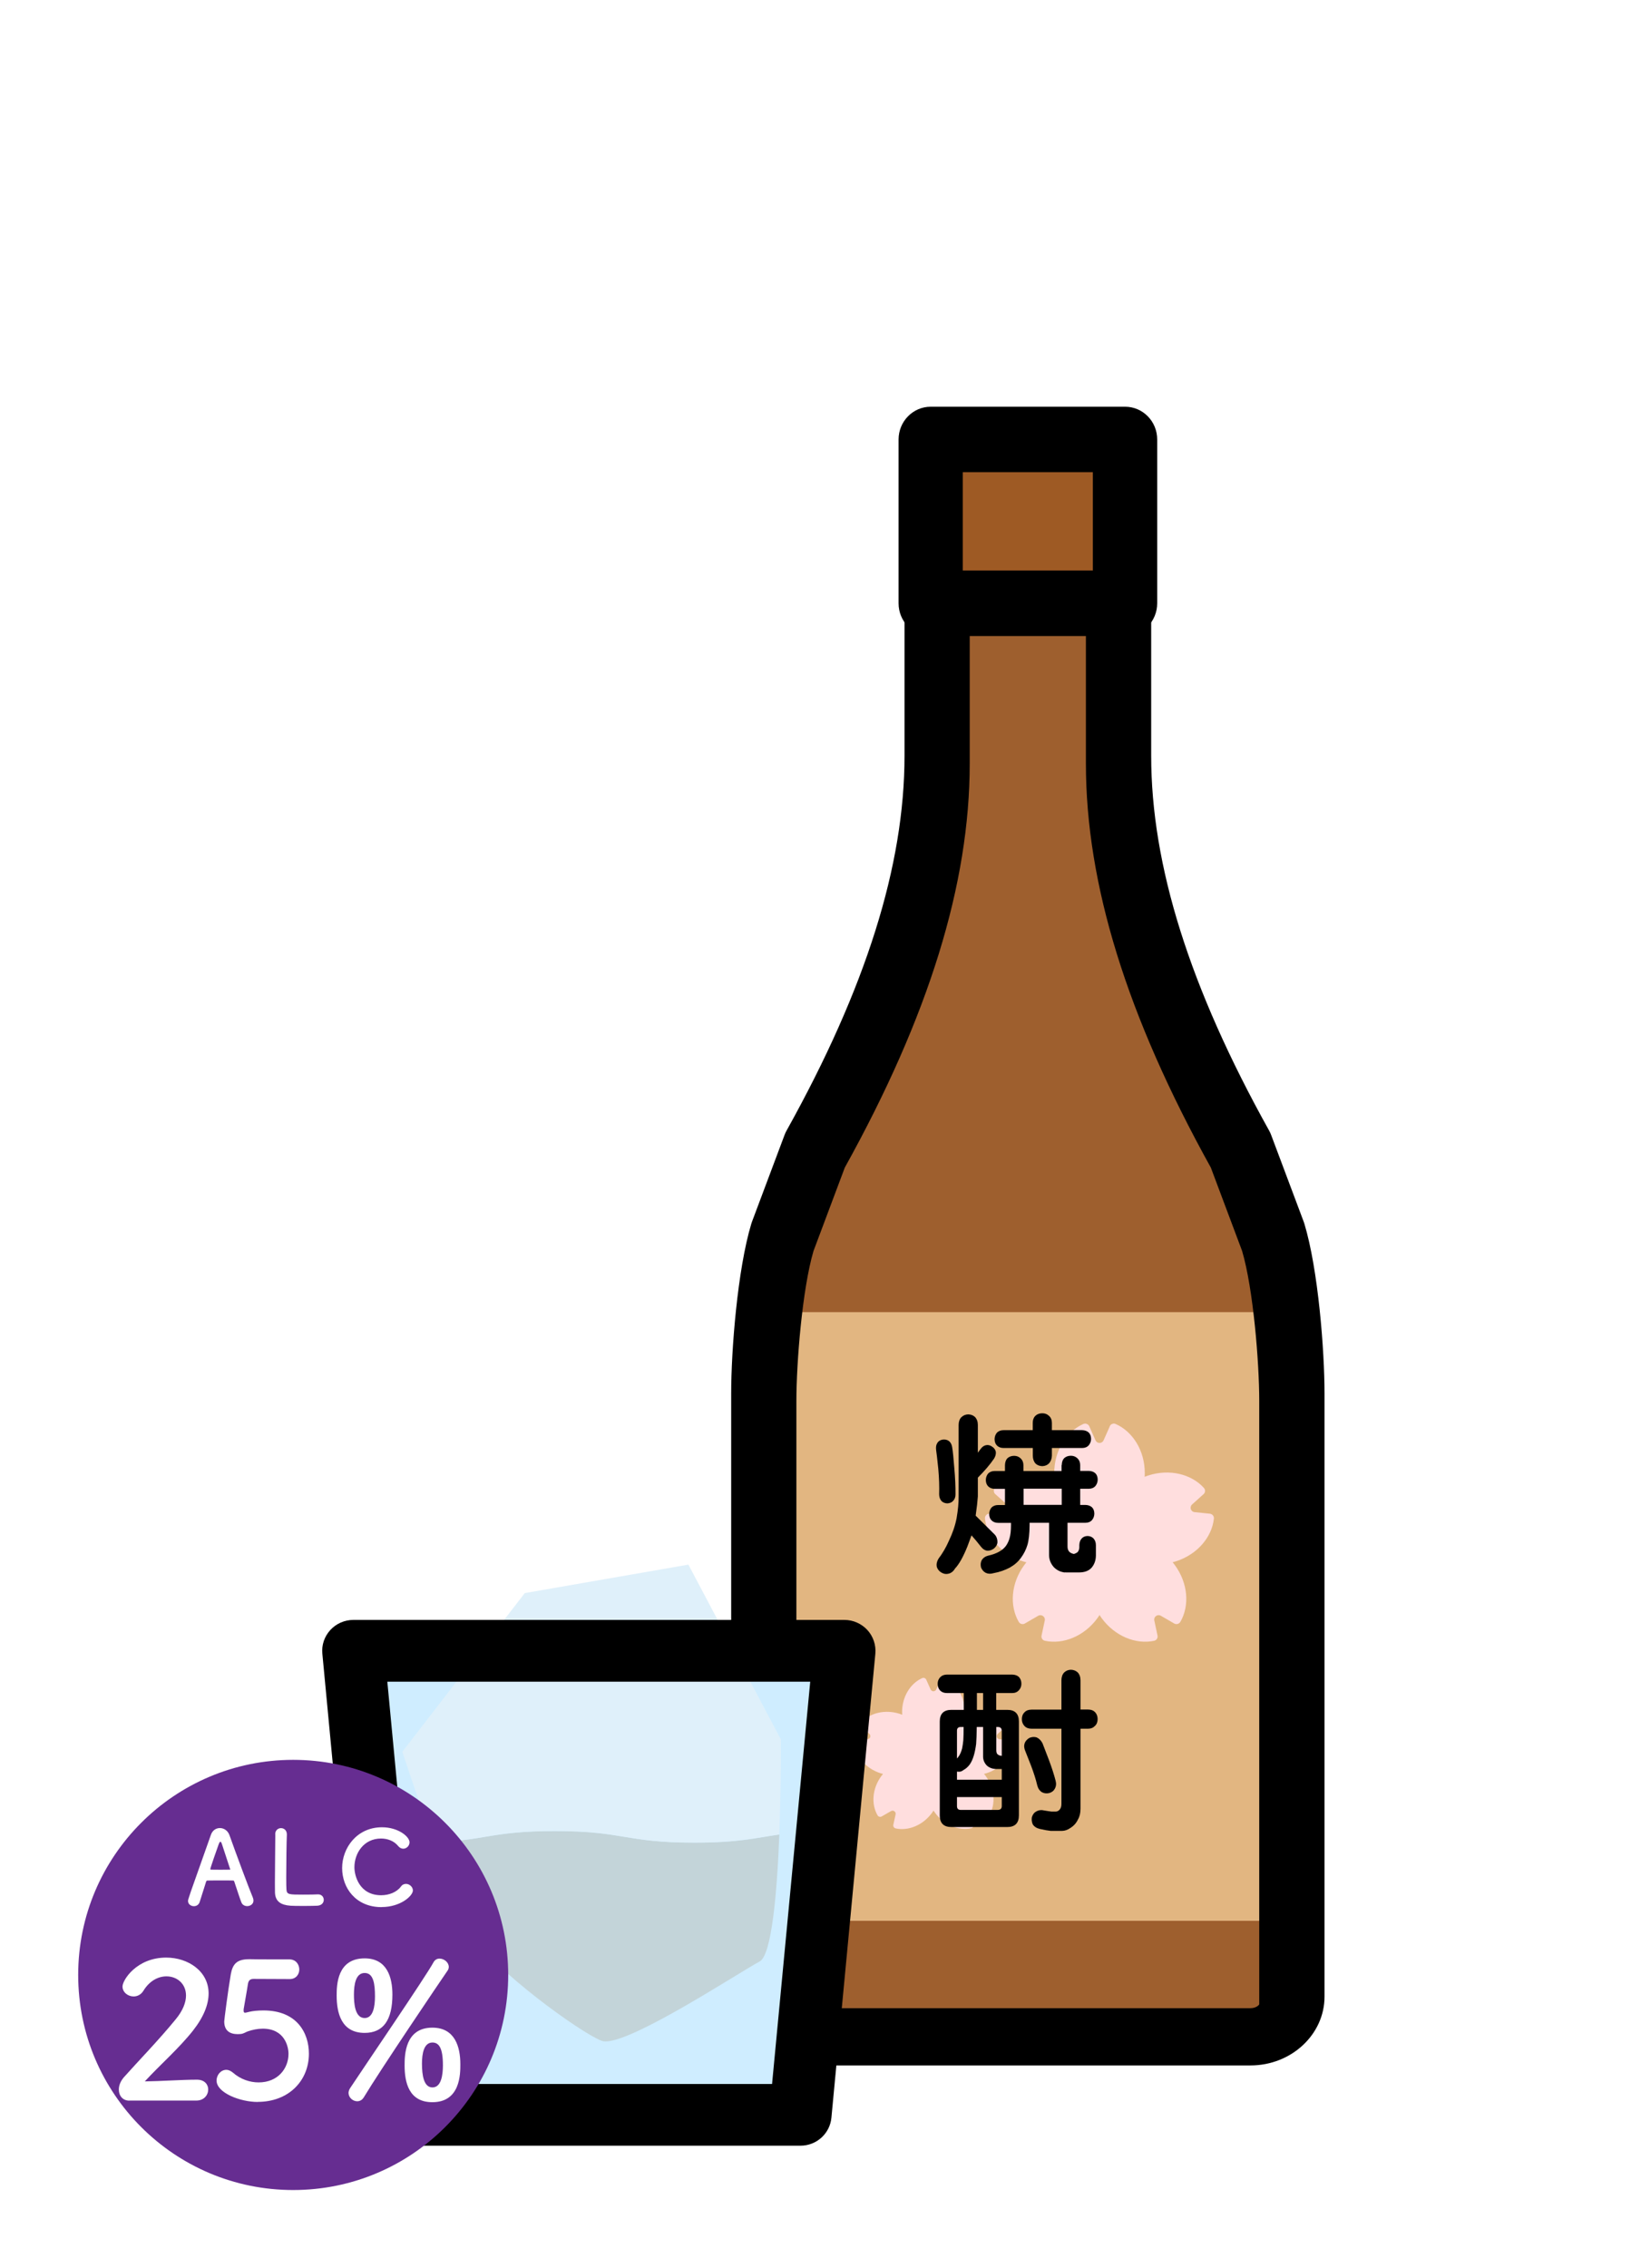
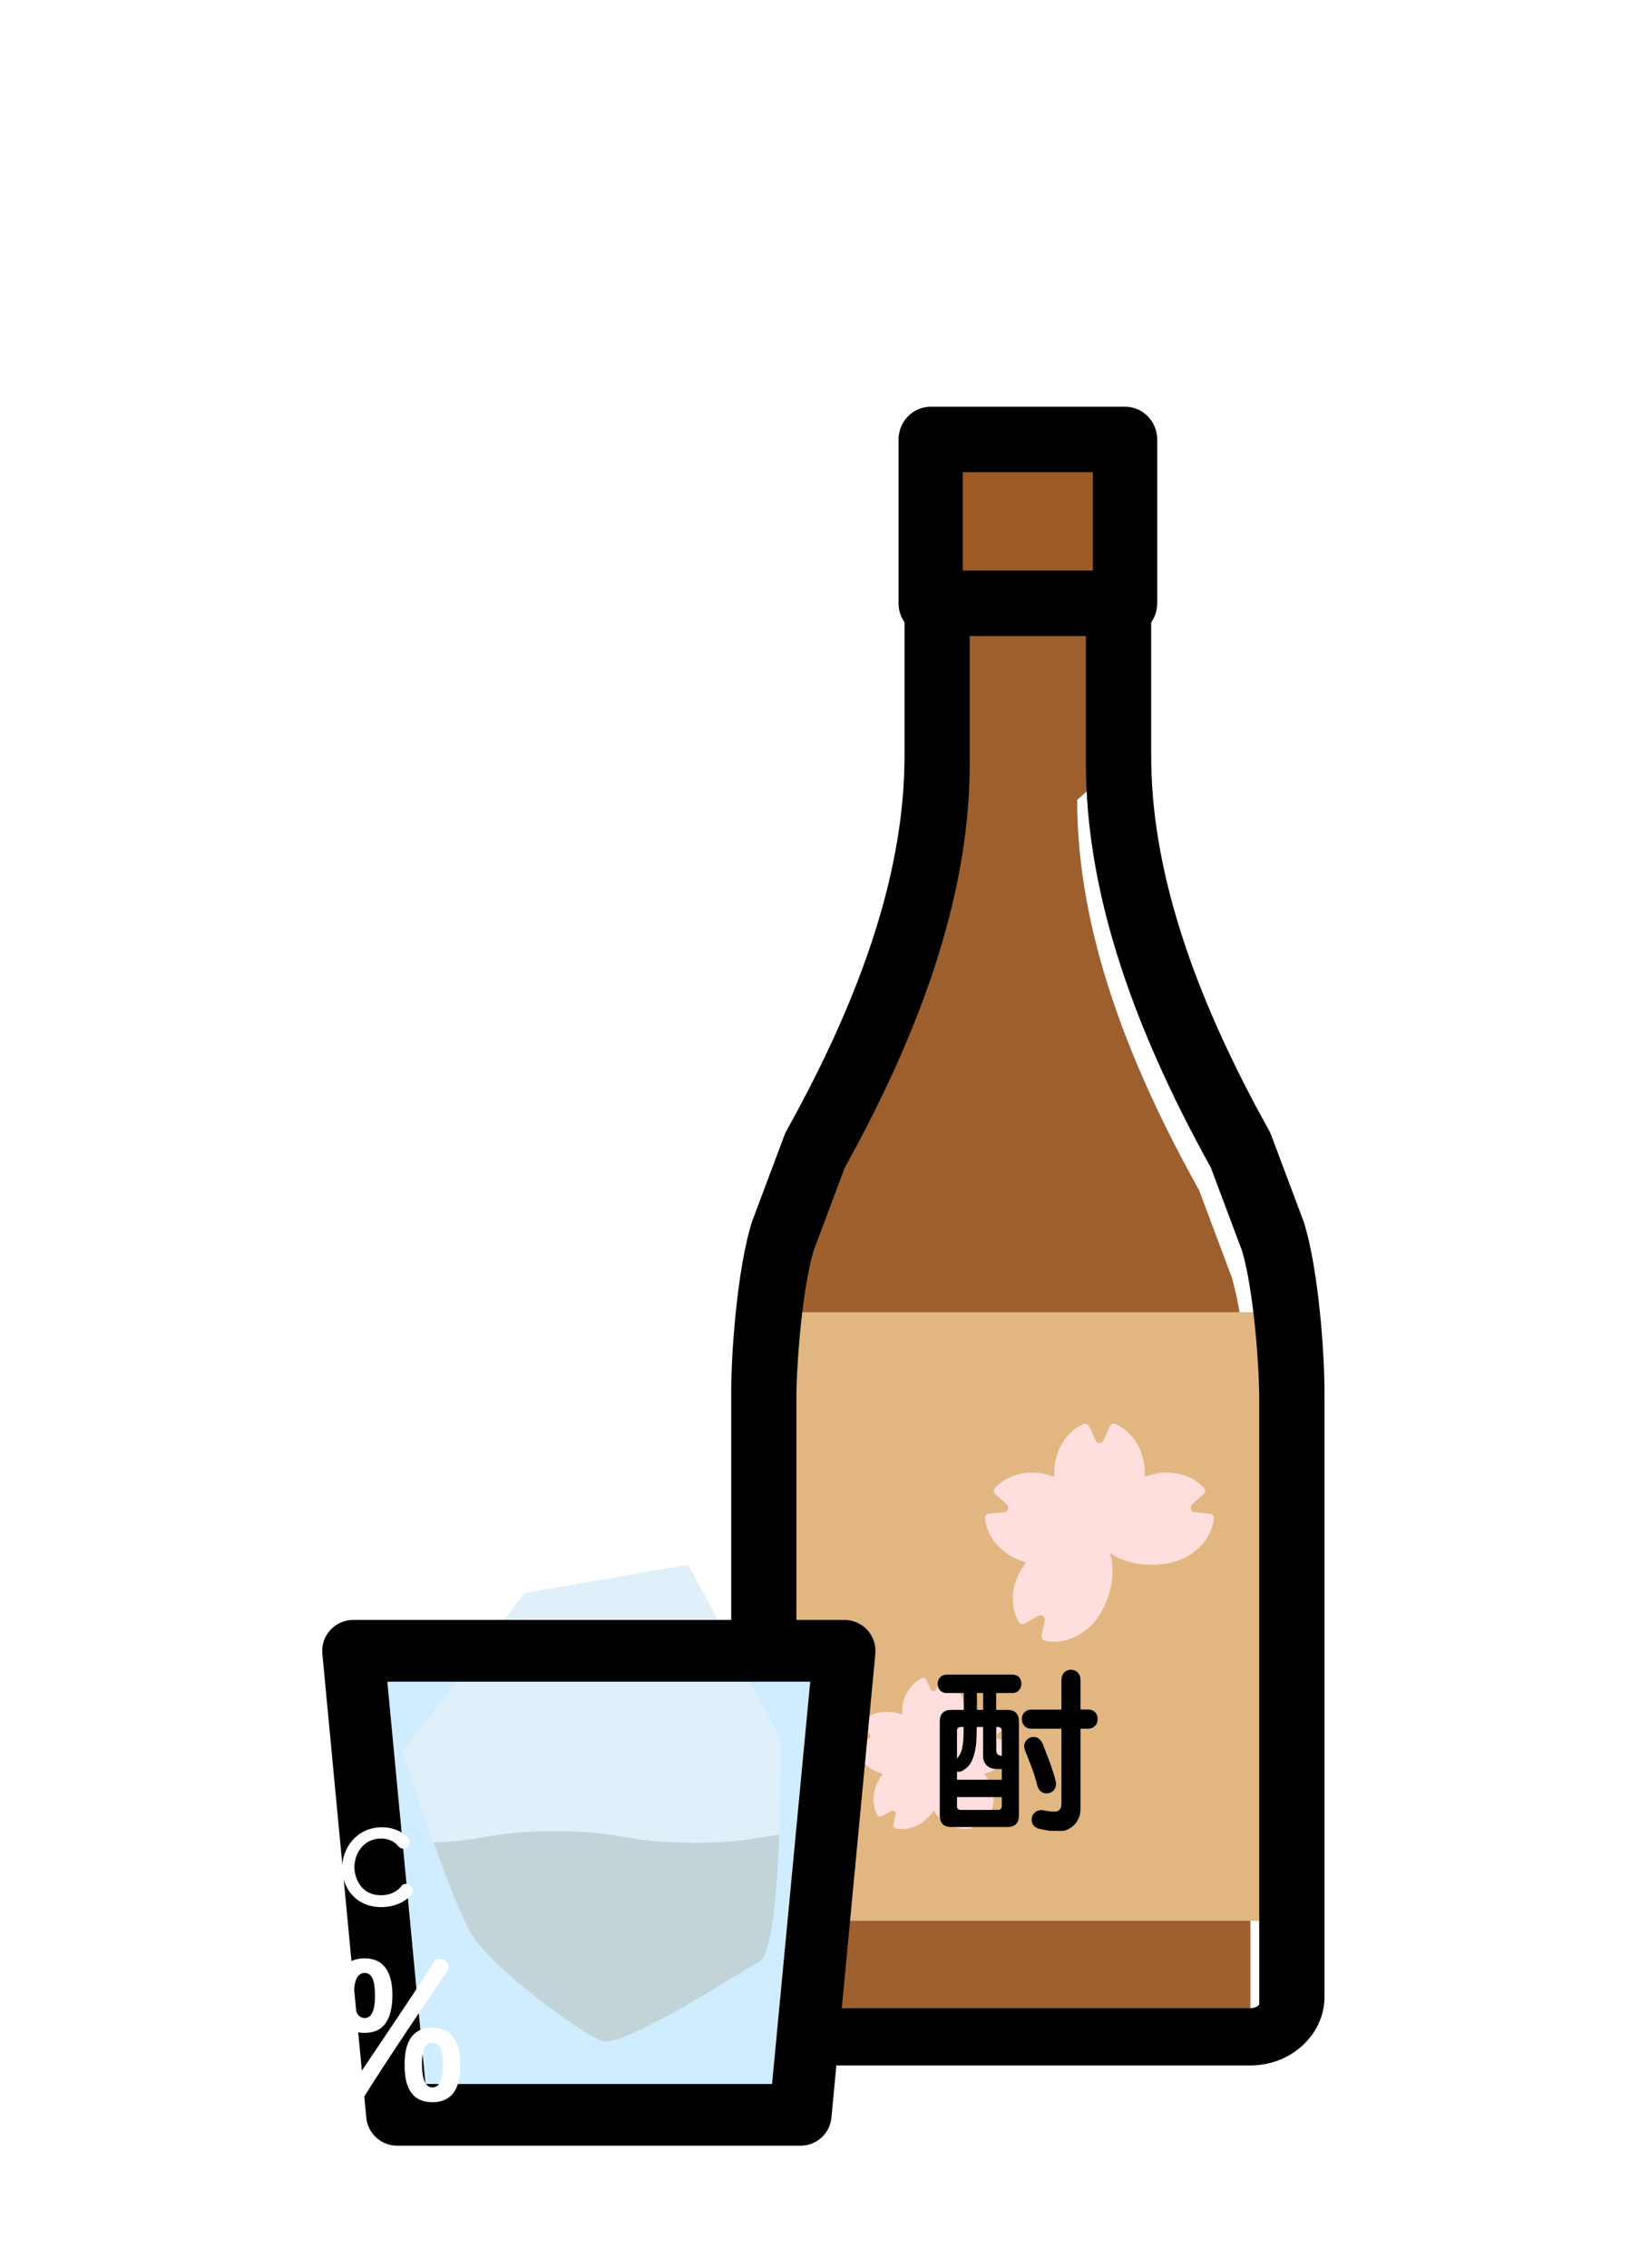
<svg xmlns="http://www.w3.org/2000/svg" id="_レイヤー_1" data-name="レイヤー_1" width="208.61" height="290" viewBox="0 0 208.61 290">
  <defs>
    <style>
      .cls-1 {
        fill: #ffdede;
      }

      .cls-2 {
        fill: #662d91;
      }

      .cls-3 {
        fill: #9e5f2e;
      }

      .cls-4 {
        fill: #c3d4d9;
      }

      .cls-5 {
        fill: #dff0fa;
      }

      .cls-6 {
        fill: #cfedff;
      }

      .cls-7 {
        fill: #e2b681;
      }

      .cls-8 {
        fill: #fff;
      }

      .cls-9 {
        fill: #9e5a24;
      }
    </style>
  </defs>
  <rect class="cls-8" width="208.61" height="290" />
  <g>
    <g id="_日本酒" data-name="日本酒">
      <g>
        <g>
-           <path class="cls-3" d="M143.07,97.62v-34.41h-23.21v34.41c0,17.3-6.94,34.38-15.6,49.92l-4.16,11.08c-1.59,5.27-2.4,15.06-2.4,20.52v77.12c0,2.57,2.37,4.64,5.3,4.64h56.93c2.93,0,5.3-2.08,5.3-4.64v-77.12c0-5.46-.81-15.24-2.4-20.52l-4.16-11.08c-8.66-15.55-15.6-32.62-15.6-49.92Z" />
+           <path class="cls-3" d="M143.07,97.62v-34.41h-23.21v34.41c0,17.3-6.94,34.38-15.6,49.92l-4.16,11.08c-1.59,5.27-2.4,15.06-2.4,20.52v77.12c0,2.57,2.37,4.64,5.3,4.64h56.93v-77.12c0-5.46-.81-15.24-2.4-20.52l-4.16-11.08c-8.66-15.55-15.6-32.62-15.6-49.92Z" />
          <rect class="cls-7" x="97.42" y="167.76" width="68.1" height="77.82" />
          <path d="M159.93,264.07h-56.94c-5.22,0-9.47-3.95-9.47-8.8v-77.12c0-5.47.8-15.83,2.58-21.71.03-.09.06-.17.09-.26l4.16-11.08c.07-.19.16-.38.26-.56,10.15-18.22,15.08-33.89,15.08-47.91v-34.41c0-2.29,1.87-4.15,4.17-4.15h23.21c2.3,0,4.17,1.86,4.17,4.15v34.41c0,14.02,4.93,29.69,15.08,47.91.1.18.19.37.26.56l4.16,11.08c.03.09.06.17.09.26,1.78,5.88,2.58,16.24,2.58,21.71v77.12c0,4.85-4.25,8.8-9.47,8.8ZM104.05,159.94c-1.43,4.84-2.19,14.23-2.19,19.2v77.12c.03.1.39.49,1.13.49h56.94c.74,0,1.1-.4,1.13-.5v-77.11c0-4.97-.76-14.36-2.19-19.2l-4-10.66c-10.75-19.37-15.98-36.27-15.98-51.66v-30.26h-14.86v30.26c0,15.39-5.23,32.29-15.98,51.66l-4,10.66Z" />
        </g>
        <g>
          <rect class="cls-9" x="119.04" y="56.19" width="24.86" height="20.94" />
          <path d="M143.9,81.32h-24.86c-2.27,0-4.11-1.87-4.11-4.19v-20.94c0-2.31,1.84-4.19,4.11-4.19h24.86c2.27,0,4.11,1.87,4.11,4.19v20.94c0,2.31-1.84,4.19-4.11,4.19ZM123.14,72.94h16.64v-12.57h-16.64v12.57Z" />
        </g>
      </g>
      <g>
        <g>
          <path class="cls-1" d="M110.17,220.77l1.02.91c.25.23.12.64-.22.68l-1.36.14c-.22.02-.37.22-.35.43.17,1.63,1.46,3.16,3.35,3.78,2.45.79,6.11.1,6.8-2,.68-2.1-1.87-4.8-4.32-5.59-1.89-.61-3.83-.12-4.94,1.1-.15.16-.14.41.03.56Z" />
          <path class="cls-1" d="M112.78,232.23l1.19-.68c.29-.17.65.09.58.42l-.29,1.33c-.05.21.09.42.31.47,1.61.34,3.47-.4,4.64-2,1.52-2.08,1.98-5.76.19-7.05-1.79-1.3-5.16.28-6.68,2.36-1.17,1.6-1.3,3.59-.48,5.01.11.19.35.25.54.15Z" />
          <path class="cls-1" d="M124.53,233.29l-.29-1.33c-.07-.33.29-.59.58-.42l1.19.68c.19.11.43.04.54-.15.82-1.42.69-3.41-.48-5.01-1.52-2.08-4.89-3.66-6.68-2.36-1.79,1.3-1.33,4.98.19,7.05,1.17,1.6,3.03,2.34,4.64,2,.21-.04.35-.25.31-.47Z" />
          <path class="cls-1" d="M129.19,222.5l-1.36-.14c-.34-.03-.47-.45-.22-.68l1.02-.91c.16-.15.17-.4.03-.56-1.1-1.22-3.05-1.71-4.94-1.1-2.45.79-5,3.5-4.32,5.59.68,2.1,4.35,2.79,6.8,2,1.89-.61,3.17-2.14,3.35-3.78.02-.22-.13-.41-.35-.43Z" />
          <path class="cls-1" d="M120.31,214.75l-.56,1.25c-.14.31-.58.31-.72,0l-.56-1.25c-.09-.2-.32-.29-.52-.2-1.5.67-2.57,2.36-2.57,4.34,0,2.57,1.8,5.82,4.01,5.82s4.01-3.25,4.01-5.82c0-1.98-1.07-3.67-2.57-4.34-.2-.09-.43,0-.52.2Z" />
        </g>
        <g>
          <path class="cls-1" d="M127.31,191.03l1.47,1.32c.36.33.17.93-.32.98l-1.97.2c-.31.03-.54.31-.51.63.25,2.35,2.1,4.57,4.83,5.45,3.54,1.14,8.82.14,9.81-2.89.99-3.03-2.69-6.93-6.23-8.07-2.73-.88-5.53-.17-7.13,1.58-.21.23-.19.59.04.8Z" />
          <path class="cls-1" d="M131.08,207.57l1.71-.99c.42-.24.94.13.84.6l-.41,1.93c-.07.31.13.61.44.67,2.33.49,5.01-.58,6.7-2.89,2.19-3,2.86-8.31.27-10.18-2.59-1.87-7.45.41-9.64,3.41-1.69,2.31-1.88,5.18-.69,7.24.16.27.51.37.78.21Z" />
-           <path class="cls-1" d="M148.05,209.11l-.41-1.93c-.1-.48.41-.85.84-.6l1.71.99c.27.16.62.06.78-.21,1.19-2.05,1-4.92-.69-7.24-2.19-3-7.06-5.28-9.64-3.41-2.59,1.87-1.91,7.18.27,10.18,1.69,2.31,4.37,3.38,6.7,2.89.31-.06.51-.37.44-.67Z" />
          <path class="cls-1" d="M154.76,193.53l-1.97-.2c-.49-.05-.68-.65-.32-.98l1.47-1.32c.24-.21.25-.57.04-.8-1.59-1.76-4.4-2.47-7.13-1.58-3.54,1.14-7.22,5.05-6.23,8.07.99,3.03,6.27,4.03,9.81,2.89,2.73-.88,4.58-3.1,4.83-5.45.03-.31-.19-.59-.51-.63Z" />
          <path class="cls-1" d="M141.95,182.35l-.8,1.8c-.2.45-.83.45-1.03,0l-.8-1.8c-.13-.29-.47-.41-.76-.29-2.17.97-3.72,3.4-3.72,6.26,0,3.7,2.59,8.4,5.79,8.4s5.79-4.69,5.79-8.4c0-2.86-1.54-5.29-3.72-6.26-.29-.13-.63,0-.76.29Z" />
        </g>
      </g>
    </g>
    <g>
-       <path d="M119.88,184.49c.14-.23.36-.37.66-.43.3-.04.56,0,.79.15.24.17.39.43.45.79.09.51.18,1.41.28,2.71.11,1.25.16,2.37.15,3.37,0,.34-.11.62-.32.83-.17.18-.41.28-.72.3-.31-.01-.56-.11-.75-.3-.2-.23-.3-.52-.3-.87.03-.95,0-2.03-.11-3.24-.13-1.24-.22-2.05-.28-2.43-.04-.35,0-.65.15-.87ZM122.97,181.19c.23-.23.52-.35.87-.36.36.01.65.13.87.34.24.26.36.6.36,1.02v3.54c.11-.16.22-.3.32-.43.21-.3.45-.48.72-.53.25-.06.52,0,.79.19.26.17.41.39.47.66.03.29-.05.58-.23.87-.51.75-1.2,1.56-2.07,2.43v2.39c-.04.61-.13,1.44-.28,2.47.95.94,1.78,1.76,2.47,2.45.21.24.32.56.32.96-.03.3-.18.56-.45.79-.27.2-.55.29-.85.28-.31-.03-.6-.22-.87-.58-.34-.44-.72-.9-1.15-1.38-.17.48-.35.96-.53,1.43-.53,1.31-1.05,2.25-1.58,2.81-.21.36-.49.58-.83.66-.3.08-.6.04-.92-.15-.3-.18-.49-.43-.58-.72-.07-.34,0-.69.21-1.04.51-.67.96-1.43,1.34-2.3.47-.98.8-1.94.98-2.88.18-1.05.27-1.98.26-2.79v-9.12c0-.41.11-.75.34-1ZM135.8,187.31c.01-.37.11-.66.3-.87.23-.21.52-.32.87-.32.33,0,.6.11.83.32.24.23.36.52.36.87v.75h1.11c.34.01.62.11.83.3.2.2.3.48.3.83-.01.31-.11.58-.3.81-.21.23-.49.34-.83.34h-1.11v2.07h.68c.34.01.62.11.83.3.2.2.3.48.3.83-.01.31-.11.58-.3.81-.21.23-.49.34-.83.34h-2.3v2.96c-.01.33.06.58.23.75.13.13.32.22.58.28.23-.07.39-.16.49-.25.13-.16.2-.35.21-.58v-.3c.01-.36.11-.64.3-.85.18-.2.43-.31.75-.32.31.01.56.11.75.3.21.23.32.52.32.87v1.34c-.01.58-.18,1.07-.49,1.47-.35.45-.92.68-1.68.68h-1.6c-.11-.01-.2-.01-.26,0-.07-.01-.11-.02-.13-.02l-.04-.02h-.04c-.41-.08-.77-.28-1.09-.58-.44-.47-.66-1.01-.66-1.62v-4.11h-2.49v.3c-.01,1.12-.11,1.97-.28,2.54-.18.6-.46,1.14-.81,1.62-.38.53-.86.94-1.43,1.26-.63.34-1.32.58-2.09.72-.37.11-.7.1-1-.04-.27-.14-.47-.37-.6-.68-.08-.33-.06-.62.06-.89.17-.31.45-.52.83-.62.61-.14,1.09-.32,1.45-.53.38-.21.68-.48.89-.79.18-.28.32-.58.41-.9.13-.44.19-1,.19-1.68v-.3h-1.64c-.36,0-.64-.11-.85-.32-.2-.2-.3-.48-.3-.83.01-.31.11-.58.3-.81.21-.21.5-.32.85-.32h.87v-2.07h-1.3c-.36,0-.64-.11-.85-.32-.2-.2-.3-.48-.3-.83.01-.31.11-.58.3-.81.21-.21.5-.32.85-.32h1.3v-.75c.01-.37.11-.66.3-.87.23-.21.52-.32.87-.32.33,0,.6.11.83.32.24.23.36.52.36.87v.75h4.88v-.75ZM132.09,185.13h-3.73c-.36,0-.64-.11-.85-.32-.2-.2-.3-.48-.3-.83.01-.31.11-.58.3-.81.21-.21.5-.32.85-.32h3.73v-.92c0-.38.11-.68.32-.9.24-.23.54-.34.9-.34s.62.11.85.32c.26.23.38.53.38.92v.92h3.88c.34.01.62.11.83.3.2.2.3.48.3.83-.01.31-.11.58-.3.81-.21.23-.49.34-.83.34h-3.88v.98c-.01.4-.14.72-.36.98-.23.23-.52.35-.87.36-.36-.01-.65-.13-.87-.34-.23-.27-.34-.6-.34-1v-.98ZM130.92,190.33v2.07h4.88v-2.07h-4.88Z" />
      <path d="M121.69,218.61h1.58v-2.15h-2.15c-.37,0-.66-.11-.87-.32-.21-.23-.32-.52-.32-.87,0-.33.11-.6.32-.83.23-.23.52-.34.87-.34h8.35c.36.01.64.11.85.3.21.23.32.52.32.87,0,.33-.11.6-.32.83-.21.24-.5.36-.85.36h-2.05v2.15h1.41c1,0,1.49.5,1.49,1.49v12c0,.99-.5,1.49-1.49,1.49h-7.14c-1,0-1.49-.5-1.49-1.49v-12c0-.99.5-1.49,1.49-1.49ZM128.13,227.56v-1.39h-.81c-.44-.03-.81-.18-1.11-.45-.31-.33-.47-.71-.47-1.15v-3.77h-.81c-.01.94-.04,1.66-.08,2.17-.07.55-.17,1.05-.3,1.49-.14.47-.32.85-.53,1.15-.24.31-.5.54-.77.68-.21.17-.43.25-.66.23-.07-.01-.14-.02-.19-.02v1.04h5.73ZM123.25,220.8h-.38c-.31,0-.47.16-.47.47v3.56c.13-.14.23-.28.32-.43.14-.24.25-.53.34-.87.06-.3.11-.64.15-1.02.03-.45.04-1.02.04-1.71ZM122.4,229.76v1.15c0,.33.16.49.47.49h4.77c.33-.01.49-.18.49-.49v-1.15h-5.73ZM124.95,218.61h.79v-2.15h-.79v2.15ZM127.43,223.77c0,.24.05.41.15.51.14.13.33.2.55.21v-3.22c-.01-.31-.18-.47-.49-.47h-.21v2.96ZM135.76,214.84c0-.41.11-.75.34-1,.23-.23.52-.35.87-.36.35.01.65.13.87.34.24.25.36.6.36,1.02v3.73h.98c.37,0,.66.11.87.32.23.24.34.54.34.9s-.11.65-.34.87c-.23.24-.52.36-.87.36h-.98v10.21c0,.57-.11,1.03-.32,1.38-.21.46-.53.82-.96,1.09-.34.24-.69.37-1.04.38h-1.51c-.31-.03-.77-.11-1.39-.25-.41-.1-.71-.3-.89-.59-.13-.3-.16-.6-.11-.91.11-.35.3-.6.58-.74.3-.17.65-.21,1.04-.11.41.07.7.11.87.13h.6c.16-.01.3-.09.43-.21.18-.18.27-.45.26-.81v-9.57h-3.82c-.38,0-.68-.11-.9-.34-.23-.24-.34-.54-.34-.89s.11-.65.34-.87c.21-.23.51-.34.9-.34h3.82v-3.73ZM131.05,222.89c.1-.28.31-.52.62-.7.31-.13.62-.15.92-.06.31.14.56.39.75.75.16.41.43,1.12.81,2.11.37.98.66,1.88.87,2.69.1.38.06.72-.11,1.02-.14.27-.38.45-.72.55-.34.07-.65.04-.92-.11-.3-.18-.5-.48-.6-.87-.18-.77-.45-1.61-.79-2.51-.38-.95-.62-1.56-.72-1.83-.17-.37-.21-.71-.11-1.02Z" />
    </g>
    <g id="_ロック" data-name="ロック">
      <polygon class="cls-6" points="102.72 270.8 50.45 270.8 44.74 210.65 108.42 210.65 102.72 270.8" />
      <g>
-         <path class="cls-6" d="M105.78,234.11c-8.06.09-8.35,1.47-16.98,1.47s-8.93-1.48-17.85-1.48-8.93,1.48-17.85,1.48c-2.26,0-4.09-.5-5.68-1.13l3.39,35.91h51.57l3.42-36.25Z" />
        <g>
          <polygon class="cls-5" points="88.05 200.04 67.12 203.68 64.75 206.75 91.6 206.75 88.05 200.04 88.05 200.04" />
          <path class="cls-4" d="M70.95,234.11c-8.07,0-8.84,1.21-15.51,1.44,1.76,4.86,3.7,9.84,4.94,11.84,2.73,4.42,13.84,12.49,16.57,13.53.14.05.31.08.51.08,3.68,0,16.94-8.74,19.7-10.22,1.56-.84,2.23-8.91,2.52-16.23-3.09.44-5.15,1.04-10.87,1.04-8.93,0-8.93-1.48-17.85-1.48h0Z" />
          <path class="cls-5" d="M99.89,222.41l-4.09-7.73-4.2-7.94h-26.85l-6.12,7.94-7.17,9.29s1.86,5.69,3.98,11.57c6.67-.23,7.44-1.44,15.51-1.44,8.93,0,8.93,1.48,17.85,1.48,5.73,0,7.78-.61,10.87-1.04.25-6.35.21-12.13.21-12.13Z" />
        </g>
      </g>
      <path d="M102.37,274.33h-51.57c-2.05,0-3.76-1.55-3.95-3.58l-5.62-59.32c-.11-1.11.26-2.2,1.02-3.03.75-.82,1.82-1.29,2.94-1.29h62.81c1.12,0,2.18.47,2.94,1.29.75.82,1.12,1.92,1.02,3.03l-5.62,59.32c-.19,2.03-1.9,3.58-3.95,3.58ZM54.41,266.44h44.34l4.88-51.43h-54.09l4.88,51.43Z" />
    </g>
  </g>
  <g>
-     <circle class="cls-2" cx="37.5" cy="252.5" r="27.5" />
    <g>
-       <path class="cls-8" d="M31.62,243.7c-.3,0-.62-.14-.75-.49-.16-.38-.5-1.44-.91-2.66-.03-.08-.07-.12-.14-.12-.21-.01-.75-.01-1.34-.01-.79,0-1.67,0-1.95.01-.07,0-.13.04-.16.12-.33,1.04-.63,1.99-.83,2.62-.12.37-.42.54-.74.54-.37,0-.75-.25-.75-.66,0-.24.04-.34,2.92-8.45.21-.61.68-.88,1.16-.88.5,0,1.01.32,1.22.91.84,2.37,2.55,6.95,2.99,7.98.05.13.08.26.08.38,0,.45-.4.71-.8.71ZM29.42,238.92c-.41-1.24-.8-2.44-1.01-3.08-.08-.24-.14-.37-.22-.37-.07,0-.15.12-.24.38-.2.53-1.05,2.99-1.05,3.11,0,.05.03.08.11.08.26,0,.75.01,1.21.01s.93-.01,1.12-.01c.08,0,.11-.01.11-.05,0-.01,0-.04-.01-.07Z" />
      <path class="cls-8" d="M35.2,234.51c0-.51.37-.78.74-.78s.75.26.75.8v.05c-.04.84-.08,3.62-.08,5.45,0,.75.01,1.34.03,1.57.05.63.34.63,2.13.63.76,0,1.61-.01,1.86-.03h.07c.45,0,.71.34.71.7s-.26.72-.83.75c-.17.01-.95.03-1.72.03s-1.54-.01-1.71-.03c-1.21-.09-1.94-.53-1.98-1.69-.01-.28-.01-.7-.01-1.18,0-1.8.05-4.69.05-5.99v-.28h0Z" />
      <path class="cls-8" d="M48.8,243.83c-3.28,0-5.04-2.44-5.04-5s1.88-5.21,5.1-5.21c2.09,0,3.52,1.21,3.52,1.92,0,.45-.38.82-.8.82-.24,0-.47-.11-.67-.36-.51-.63-1.34-.94-2.17-.94-2.23,0-3.41,1.9-3.41,3.67,0,1.11.65,3.58,3.42,3.58,1,0,1.99-.38,2.53-1.11.18-.25.41-.34.65-.34.45,0,.88.39.88.84,0,.68-1.57,2.12-3.99,2.12Z" />
      <path class="cls-8" d="M16.54,268.57c-.84,0-1.34-.62-1.34-1.42,0-.53.22-1.1.7-1.63,1.66-1.87,4.44-4.73,6.55-7.32.96-1.15,1.34-2.21,1.34-3.07,0-1.51-1.15-2.45-2.5-2.45-1.03,0-2.16.55-2.95,1.85-.31.5-.79.72-1.25.72-.72,0-1.42-.53-1.42-1.27,0-.84,1.82-3.7,5.59-3.7,2.78,0,5.42,1.73,5.42,4.58,0,1.37-.58,2.95-1.99,4.75-1.82,2.3-4.18,4.34-6.17,6.5,1.99-.02,4.7-.22,6.67-.22.98,0,1.44.62,1.44,1.25,0,.7-.53,1.42-1.51,1.42h-8.59Z" />
      <path class="cls-8" d="M32.96,268.74c-2.21,0-5.26-1.15-5.26-2.74,0-.72.55-1.37,1.25-1.37.26,0,.55.12.84.36.98.86,2.18,1.25,3.29,1.25,2.5,0,3.82-1.82,3.82-3.65,0-.94-.5-3.22-3.29-3.22-.65,0-1.32.14-1.9.34-.34.12-.55.31-.94.34-.12,0-.24.02-.36.02-1.06,0-1.73-.48-1.73-1.63,0-.19.48-3.91.84-6.03.24-1.32.79-1.92,2.33-1.92h.17c.7.02,1.06.02,4.99.02.84,0,1.27.65,1.27,1.3,0,.6-.41,1.22-1.22,1.22-.67,0-3.91-.02-4.63-.02-.46,0-.65.22-.72.65-.12.84-.48,2.76-.55,3.24v.17c0,.19.05.26.19.26.12,0,.31-.07.55-.12.43-.1,1.08-.17,1.8-.17,4.3,0,5.81,2.9,5.81,5.52,0,3.5-2.62,6.17-6.55,6.17Z" />
      <path class="cls-8" d="M43.06,255.13c0-1.32.05-4.75,3.58-4.75,2.88,0,3.55,2.45,3.55,4.63,0,3.24-1.15,4.9-3.55,4.9-3,0-3.58-2.57-3.58-4.78ZM45.68,268.65c-.55,0-1.1-.48-1.1-1.06,0-.19.07-.41.19-.6,1.66-2.52,9.72-14.33,10.66-16.08.19-.36.48-.5.79-.5.58,0,1.18.48,1.18,1.06,0,.17-.05.34-.17.5-1.03,1.49-8.57,12.65-10.7,16.18-.22.36-.53.5-.84.5ZM47.96,255.25c0-1.56-.17-3-1.32-3s-1.37,1.49-1.37,2.76c0,1.06.1,3,1.37,3,1.1,0,1.32-1.51,1.32-2.76ZM51.75,264.06c0-1.32.05-4.82,3.55-4.82,2.9,0,3.58,2.47,3.58,4.68,0,1.25,0,4.85-3.58,4.85-3,0-3.55-2.52-3.55-4.7ZM56.65,264.04c0-2.18-.5-2.9-1.34-2.9-1.1,0-1.34,1.44-1.34,2.69,0,1.46.22,3.05,1.34,3.05s1.34-1.56,1.34-2.83Z" />
    </g>
  </g>
</svg>